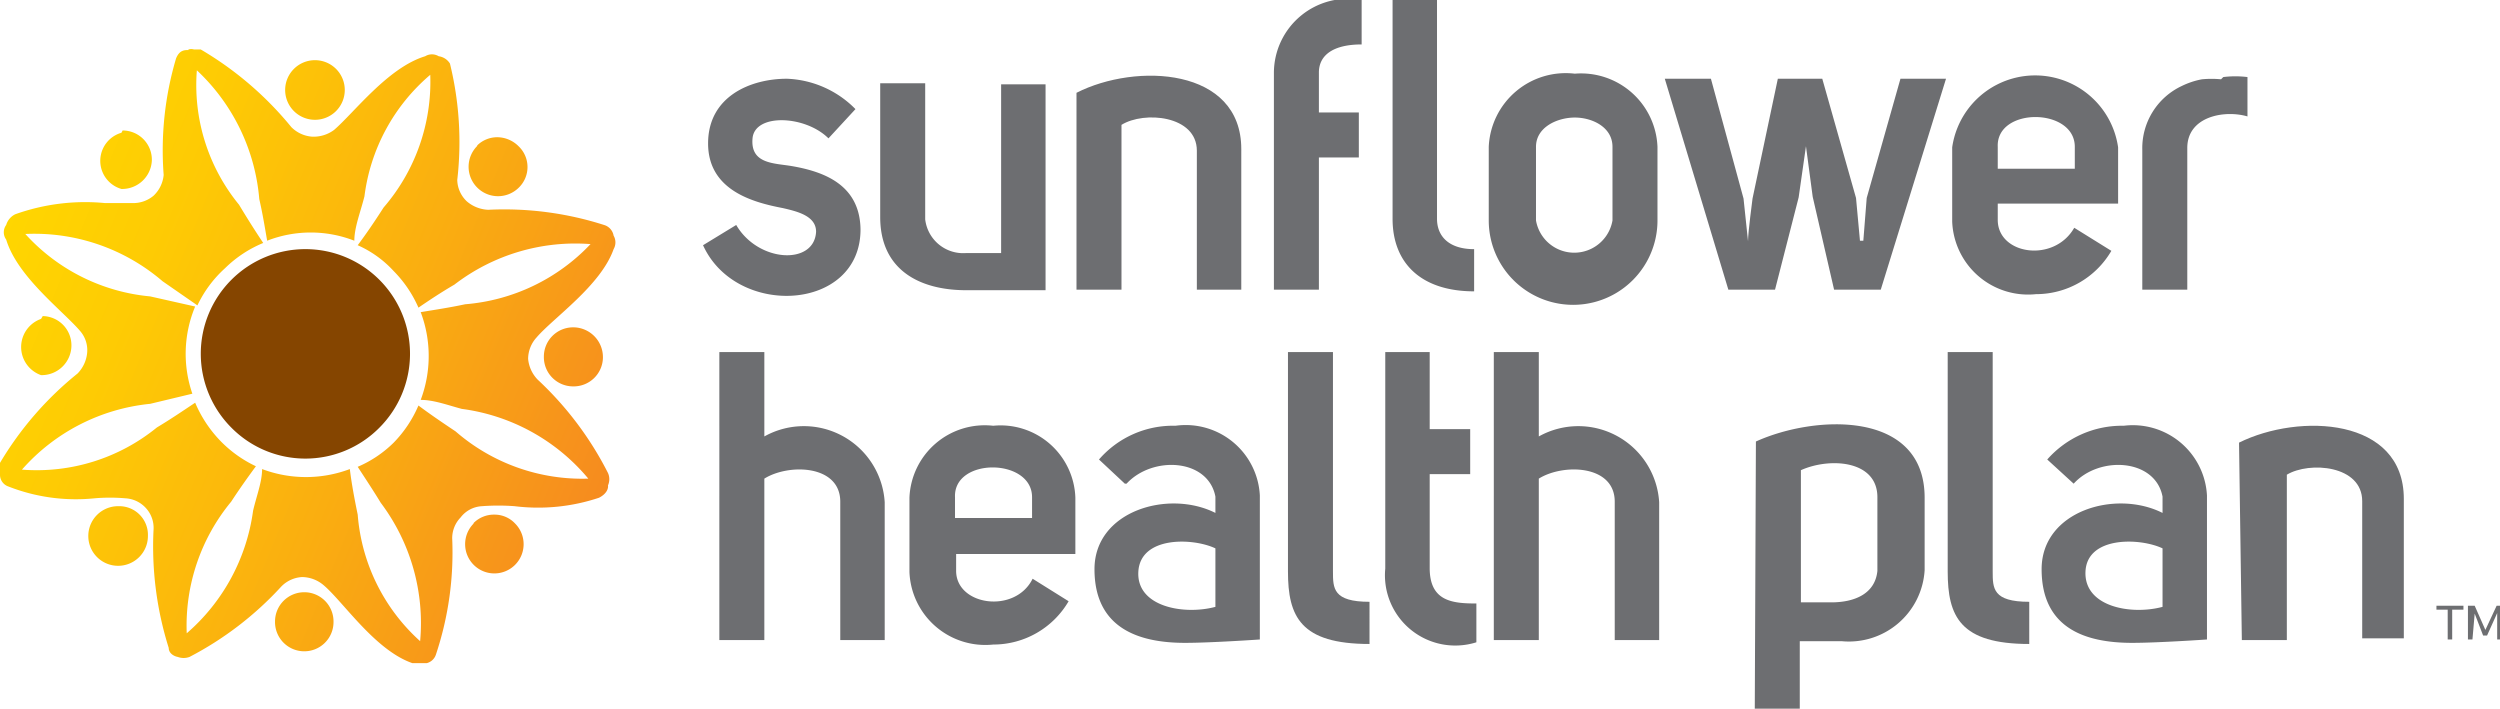
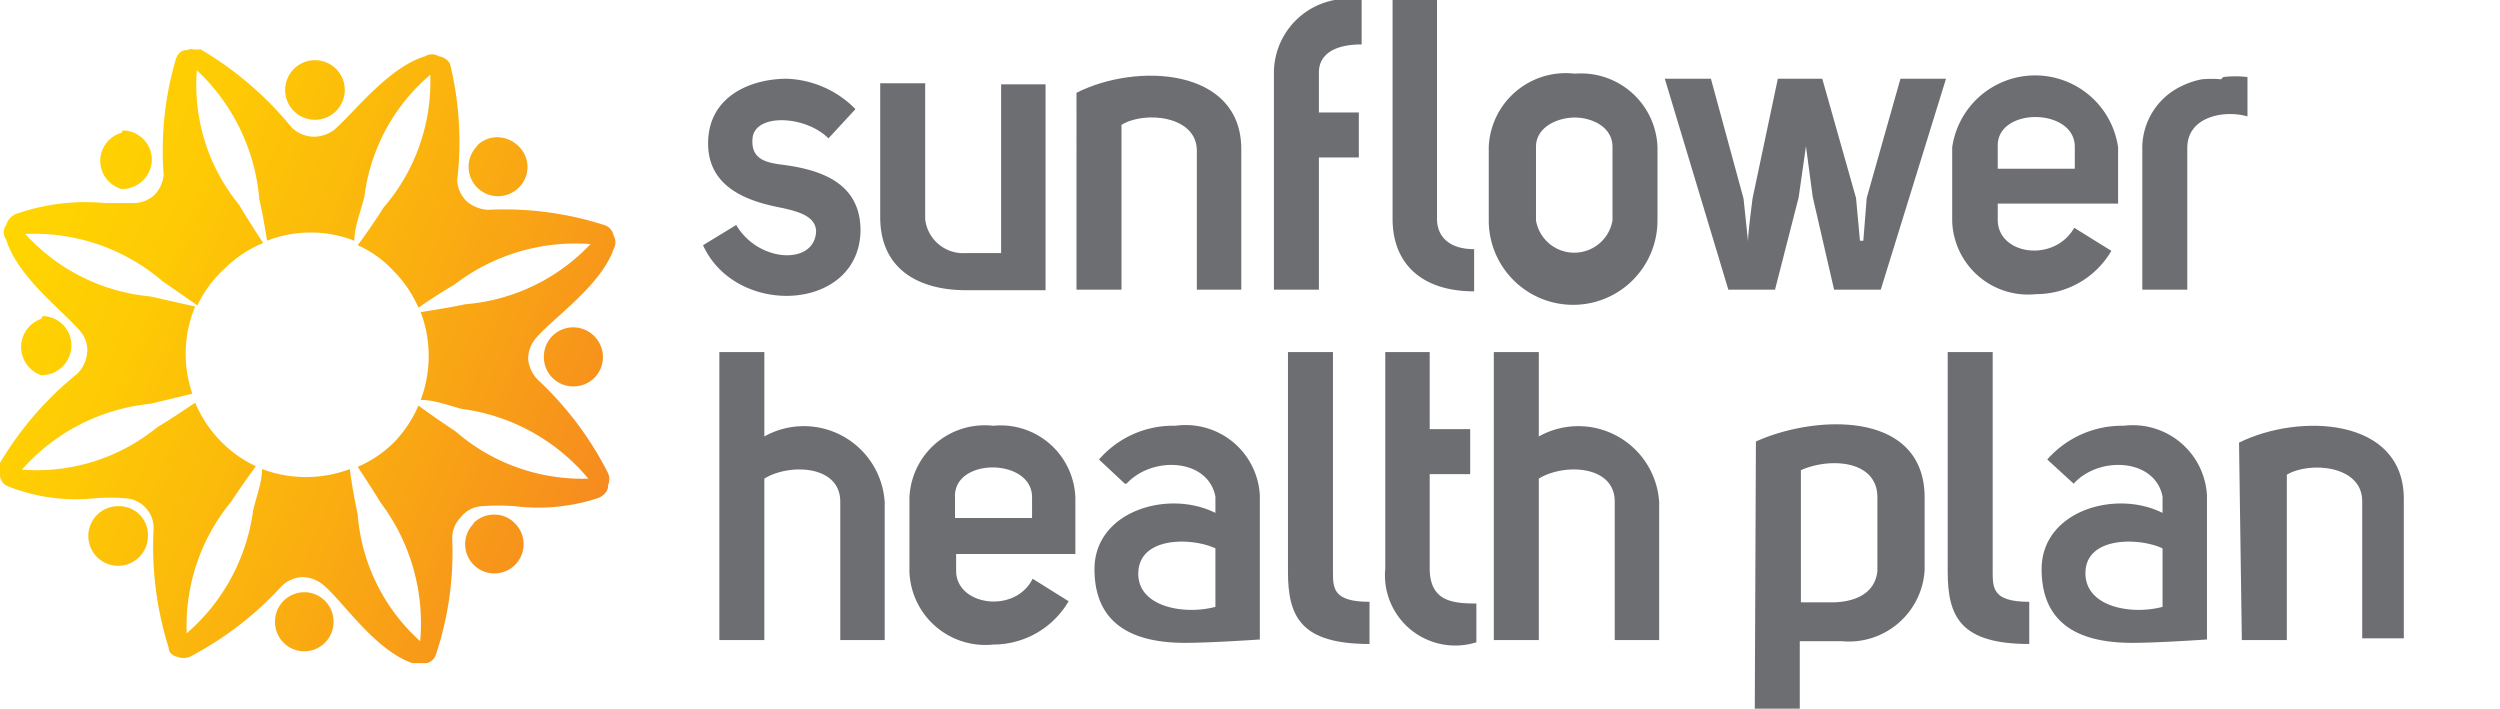
<svg xmlns="http://www.w3.org/2000/svg" viewBox="0 0 44.45 12.6">
  <defs>
    <linearGradient id="a" x1="0.05" y1="4.08" x2="10.86" y2="8.56" gradientUnits="userSpaceOnUse">
      <stop offset="0" stop-color="#ffd600" />
      <stop offset="0.22" stop-color="#fecb04" />
      <stop offset="0.61" stop-color="#faae10" />
      <stop offset="1" stop-color="#f68b1f" />
    </linearGradient>
  </defs>
  <title>SunflowerHealthPlanLogoTSClean</title>
  <path d="M13.09,4c.39.67,1.39.72,1.42.12,0-.28-.33-.36-.59-.42-.52-.1-1.33-.31-1.33-1.15s.76-1.15,1.4-1.15a1.8,1.8,0,0,1,1.22.54l-.48.52c-.41-.41-1.31-.45-1.35,0s.37.44.68.49c.6.1,1.23.34,1.24,1.13,0,1.46-2.21,1.58-2.8.28Z" fill="#6d6e71" />
  <path d="M18.59,5.16l-1.41,0c-.83,0-1.53-.36-1.53-1.3V1.48h.8V3.9a.68.68,0,0,0,.72.6c.22,0,.63,0,.63,0v-3h.79Z" fill="#6d6e71" />
  <path d="M19.14,1.65c1.06-.54,2.93-.45,2.93,1V5.15h-.79V2.68c0-.63-.94-.71-1.34-.46V5.15h-.8Z" fill="#6d6e71" />
  <path d="M24.21.79c-.49,0-.76.18-.76.5V2h.71v.8h-.71V5.15h-.8V1.29A1.32,1.32,0,0,1,24.21,0Zm2,4.39c-.93,0-1.45-.49-1.45-1.29V0h.79V3.89c0,.31.21.54.66.54Z" fill="#6d6e71" />
  <path d="M28,1.31a1.36,1.36,0,0,1,1.47,1.3V3.92a1.49,1.49,0,0,1-3,0V2.61A1.37,1.37,0,0,1,28,1.31m-.69,1.3V3.92a.69.69,0,0,0,1.36,0V2.61c0-.35-.36-.52-.67-.52s-.69.17-.69.52" fill="#6d6e71" />
  <path d="M31.56,5.15h-.83L29.6,1.4h.82L31,3.53l.08.76h0c0-.17.08-.75.08-.76l.45-2.13h.79L33,3.52l.07.76h.06l.06-.76.6-2.12h.81L33.44,5.15h-.83L32.23,3.5l-.12-.9h0l-.13.91Z" fill="#6d6e71" />
  <path d="M37.54,4.46a1.55,1.55,0,0,1-1.34.77,1.35,1.35,0,0,1-1.49-1.29V2.62a1.49,1.49,0,0,1,2.95,0v1H35.52v.29c0,.62,1,.77,1.36.14Zm-.65-1.85c0-.7-1.4-.71-1.37,0V3h1.37Z" fill="#6d6e71" />
  <path d="M39.53,1.37a1.78,1.78,0,0,1,.43,0v.7c-.41-.12-1.07,0-1.07.56V5.15h-.8V2.66a1.22,1.22,0,0,1,.7-1.13,1.39,1.39,0,0,1,.36-.12h0a1.79,1.79,0,0,1,.34,0" fill="#6d6e71" />
  <path d="M13.59,6.26v1.5a1.44,1.44,0,0,1,2.14,1.17v2.45h-.79V8.92c0-.66-.92-.68-1.35-.41v2.87h-.8V6.26Z" fill="#6d6e71" />
  <path d="M19,10.69a1.55,1.55,0,0,1-1.34.77,1.35,1.35,0,0,1-1.49-1.29V8.85a1.34,1.34,0,0,1,1.49-1.28,1.33,1.33,0,0,1,1.46,1.28v1H17v.3c0,.62,1.05.77,1.36.14Zm-.65-1.85c0-.7-1.4-.71-1.37,0v.37h1.37Z" fill="#6d6e71" />
  <path d="M20,8.6l-.46-.43a1.74,1.74,0,0,1,1.36-.6A1.32,1.32,0,0,1,22.4,8.81v2.56s-.87.06-1.33.06c-.84,0-1.61-.27-1.61-1.31s1.32-1.42,2.15-1V8.83c-.13-.68-1.12-.73-1.58-.23m1.58,1.15c-.4-.19-1.33-.22-1.37.41s.81.78,1.37.63Z" fill="#6d6e71" />
  <path d="M24.35,11.45c-1.23,0-1.45-.49-1.45-1.29V6.26h.8v3.9c0,.3,0,.54.65.54Z" fill="#6d6e71" />
  <path d="M26.25,11.42a1.25,1.25,0,0,1-1.62-1.31V6.26h.79V7.63h.72v.8h-.72V10.1c0,.59.4.63.83.63Z" fill="#6d6e71" />
  <path d="M27.36,6.26v1.5A1.44,1.44,0,0,1,29.5,8.93v2.45h-.79V8.92c0-.66-.92-.68-1.35-.41v2.87h-.8V6.26Z" fill="#6d6e71" />
  <path d="M31.22,7.85c1.06-.48,3-.56,3,1v1.29a1.35,1.35,0,0,1-1.48,1.26H32v1.2h-.8Zm.8,2.86h.54c.41,0,.78-.15.82-.56V8.84c0-.66-.85-.71-1.36-.48Z" fill="#6d6e71" />
  <path d="M36.08,11.45c-1.23,0-1.45-.49-1.45-1.29V6.26h.8v3.9c0,.3,0,.54.65.54Z" fill="#6d6e71" />
  <path d="M36.87,8.6l-.47-.43a1.77,1.77,0,0,1,1.36-.6,1.32,1.32,0,0,1,1.48,1.24v2.56s-.87.06-1.33.06c-.85,0-1.61-.27-1.61-1.31s1.32-1.42,2.15-1V8.83c-.13-.68-1.13-.73-1.58-.23m1.58,1.15c-.4-.19-1.34-.22-1.37.41s.81.78,1.37.63Z" fill="#6d6e71" />
  <path d="M39.81,7.87c1.07-.53,2.93-.45,2.93,1v2.48H42V8.91c0-.64-.94-.71-1.34-.47v2.94h-.8Z" fill="#6d6e71" />
-   <path d="M43.6,11.37h-.08v-.53h-.2v-.07h.48v.07h-.2Zm.36,0h-.08v-.6H44l.19.43.2-.43h.09v.6h-.08V10.9l-.18.4h-.07L44,10.91Z" fill="#6d6e71" />
  <path d="M4,4.77a2.12,2.12,0,0,1,.68-.45c-.14-.21-.28-.43-.43-.68a3.36,3.36,0,0,1-.75-2.39A3.54,3.54,0,0,1,4.61,3.54c.06.26.1.51.14.74a2.13,2.13,0,0,1,1.55,0c0-.24.11-.51.18-.79A3.39,3.39,0,0,1,7.65,1.33a3.42,3.42,0,0,1-.83,2.36c-.16.25-.31.47-.46.67A1.93,1.93,0,0,1,7,4.82a2.14,2.14,0,0,1,.44.65c.19-.13.4-.27.64-.41a3.53,3.53,0,0,1,2.42-.72A3.45,3.45,0,0,1,8.27,5.41c-.28.06-.55.1-.79.14a2.21,2.21,0,0,1,0,1.56c.23,0,.47.09.73.16a3.53,3.53,0,0,1,2.25,1.24,3.43,3.43,0,0,1-2.36-.84c-.24-.16-.46-.31-.66-.46A2.16,2.16,0,0,1,7,7.87a2.06,2.06,0,0,1-.64.43c.13.2.27.41.41.64a3.56,3.56,0,0,1,.7,2.46A3.38,3.38,0,0,1,6.36,9.15c-.06-.29-.11-.56-.14-.81a2.21,2.21,0,0,1-1.56,0c0,.23-.1.48-.16.74a3.5,3.5,0,0,1-1.18,2.18,3.46,3.46,0,0,1,.79-2.34c.15-.23.3-.44.44-.63a2.16,2.16,0,0,1-.64-.46,2.22,2.22,0,0,1-.44-.67c-.21.14-.43.29-.68.44a3.38,3.38,0,0,1-2.4.75A3.5,3.5,0,0,1,2.67,7.18L3.42,7a2.18,2.18,0,0,1,.05-1.55l-.8-.18A3.42,3.42,0,0,1,.45,4.16,3.5,3.5,0,0,1,2.89,5l.62.43A2.1,2.1,0,0,1,4,4.77M3.35.89c-.07,0-.16,0-.22.15a5.74,5.74,0,0,0-.22,2.07.58.58,0,0,1-.18.37.56.56,0,0,1-.39.13H1.86a3.69,3.69,0,0,0-1.59.2A.31.31,0,0,0,.11,4a.22.22,0,0,0,0,.26c.2.66,1,1.26,1.31,1.62a.52.52,0,0,1,.13.39.61.61,0,0,1-.17.37A5.93,5.93,0,0,0,0,8.23a.52.52,0,0,0,0,.11v0a.16.16,0,0,0,0,.11.22.22,0,0,0,.15.2,3.28,3.28,0,0,0,1.53.21,3.2,3.2,0,0,1,.55,0,.53.53,0,0,1,.37.18.52.52,0,0,1,.13.38A6,6,0,0,0,3,11.52c0,.1.1.15.16.16a.3.3,0,0,0,.21,0A5.91,5.91,0,0,0,5,10.43a.56.56,0,0,1,.37-.17.6.6,0,0,1,.39.15c.35.3.91,1.15,1.57,1.38.12,0,.22,0,.26,0a.23.23,0,0,0,.16-.15,5.73,5.73,0,0,0,.29-2.07.53.53,0,0,1,.15-.37A.51.51,0,0,1,8.57,9a3.88,3.88,0,0,1,.58,0,3.41,3.41,0,0,0,1.5-.15c.12-.06.17-.15.16-.22a.27.27,0,0,0,0-.22A5.93,5.93,0,0,0,9.56,6.75a.61.61,0,0,1-.17-.37A.57.57,0,0,1,9.54,6c.3-.35,1.14-.92,1.37-1.57a.24.24,0,0,0,0-.24A.24.24,0,0,0,10.74,4a5.82,5.82,0,0,0-2.06-.27.62.62,0,0,1-.38-.15.54.54,0,0,1-.17-.38A5.86,5.86,0,0,0,8,1.13.28.28,0,0,0,7.8,1a.23.23,0,0,0-.24,0c-.66.2-1.26,1-1.62,1.31a.61.61,0,0,1-.39.12.58.58,0,0,1-.37-.17A6,6,0,0,0,3.57.88l-.12,0a.17.17,0,0,0-.1,0M2.16,2.36a.52.52,0,0,0,0,1,.53.53,0,0,0,.54-.51.52.52,0,0,0-.52-.53h0m6.31.27a.52.52,0,0,0,.73.75.51.51,0,0,0,0-.74.54.54,0,0,0-.37-.16.51.51,0,0,0-.37.15M2.1,9a.53.53,0,1,0,.53.53A.51.51,0,0,0,2.11,9h0m6.31.31a.52.52,0,1,0,.74,0,.5.5,0,0,0-.37-.16.51.51,0,0,0-.37.15M.73,5.67a.53.53,0,0,0,0,1,.53.53,0,0,0,.54-.52.52.52,0,0,0-.51-.53h0M5.6,1.07a.53.53,0,1,0,.53.54.53.53,0,0,0-.53-.54h0m-.19,9.46a.52.52,0,0,0-.52.52.52.52,0,0,0,.51.53.52.52,0,0,0,.53-.52.52.52,0,0,0-.51-.53h0m4.77-4.71a.52.52,0,0,0-.52.52.52.52,0,0,0,.52.53.52.52,0,0,0,.53-.51.53.53,0,0,0-.52-.54h0" fill="url(#a)" />
-   <path d="M4.12,7.61a1.86,1.86,0,1,1,2.62,0,1.85,1.85,0,0,1-2.62,0" fill="#854500" fill-rule="evenodd" />
</svg>